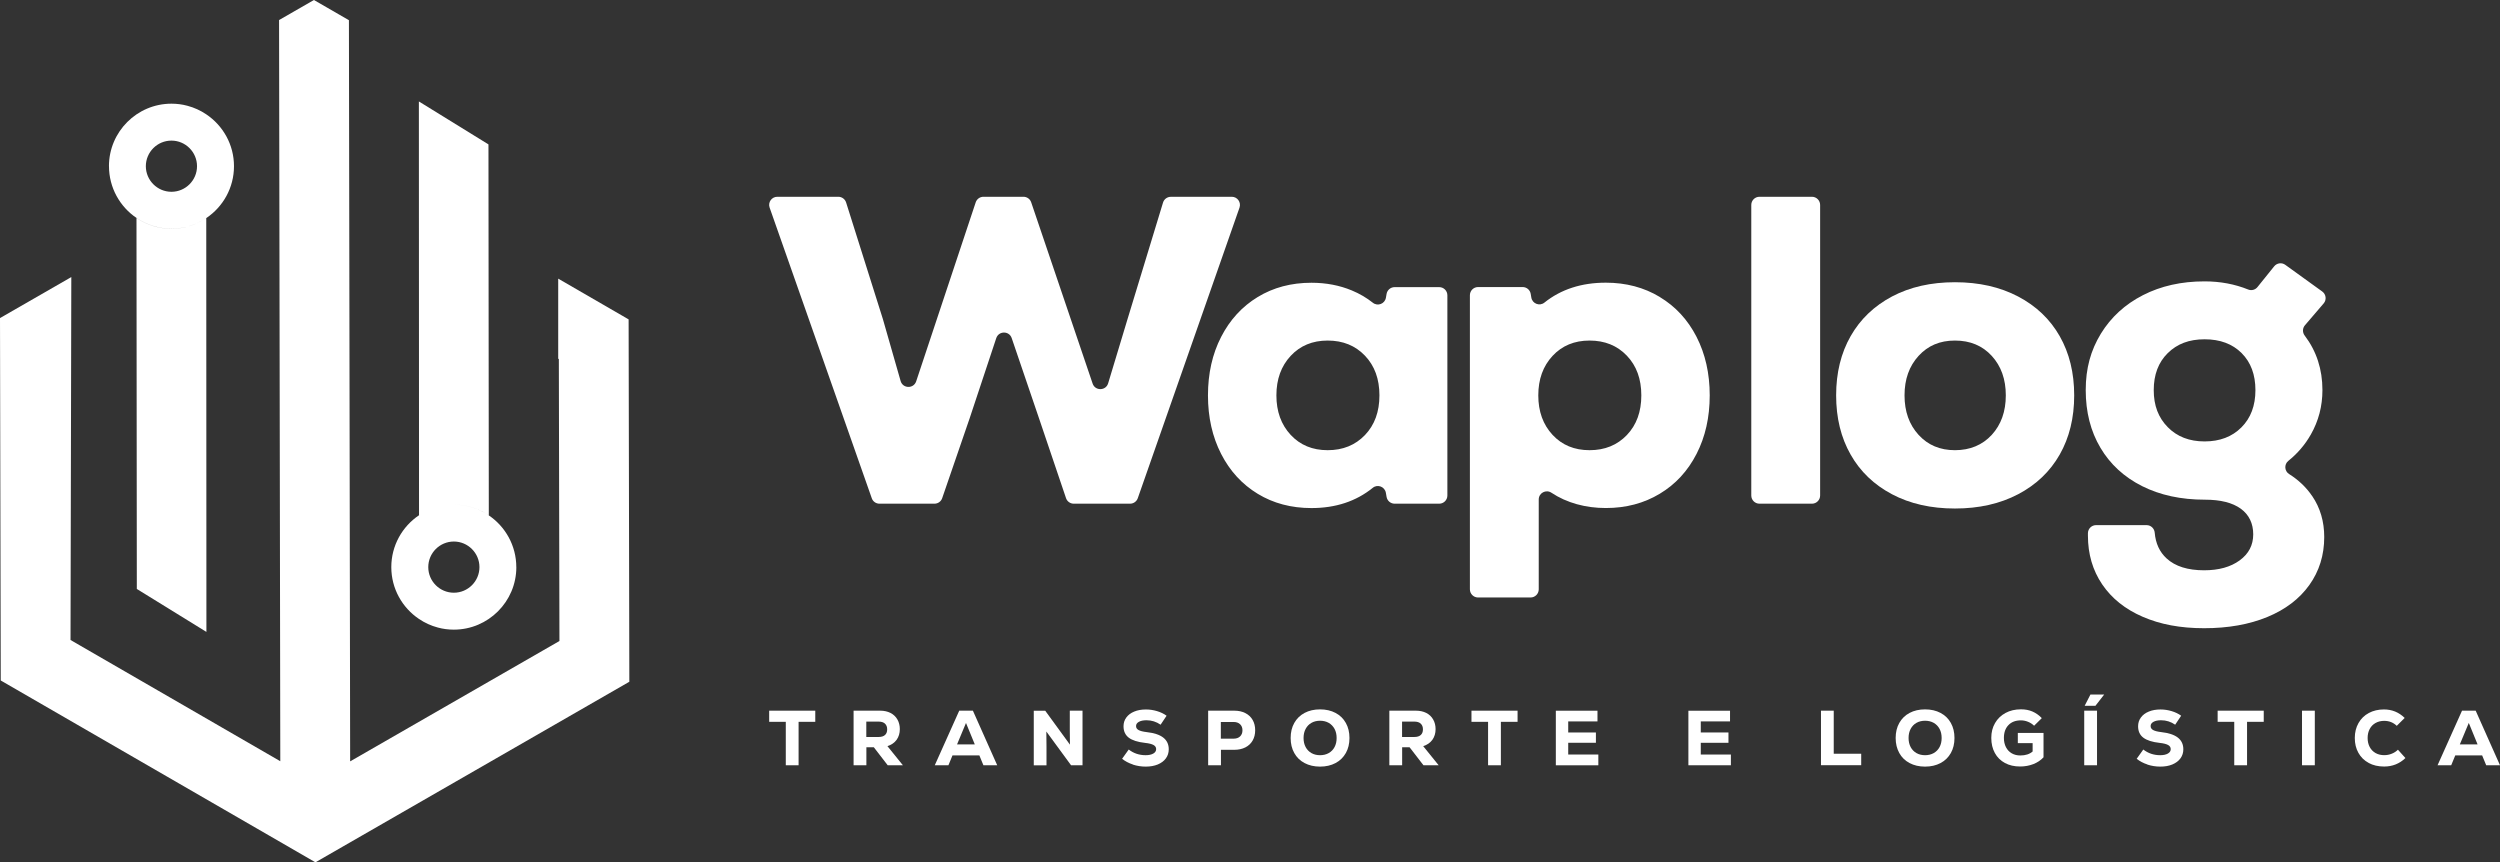
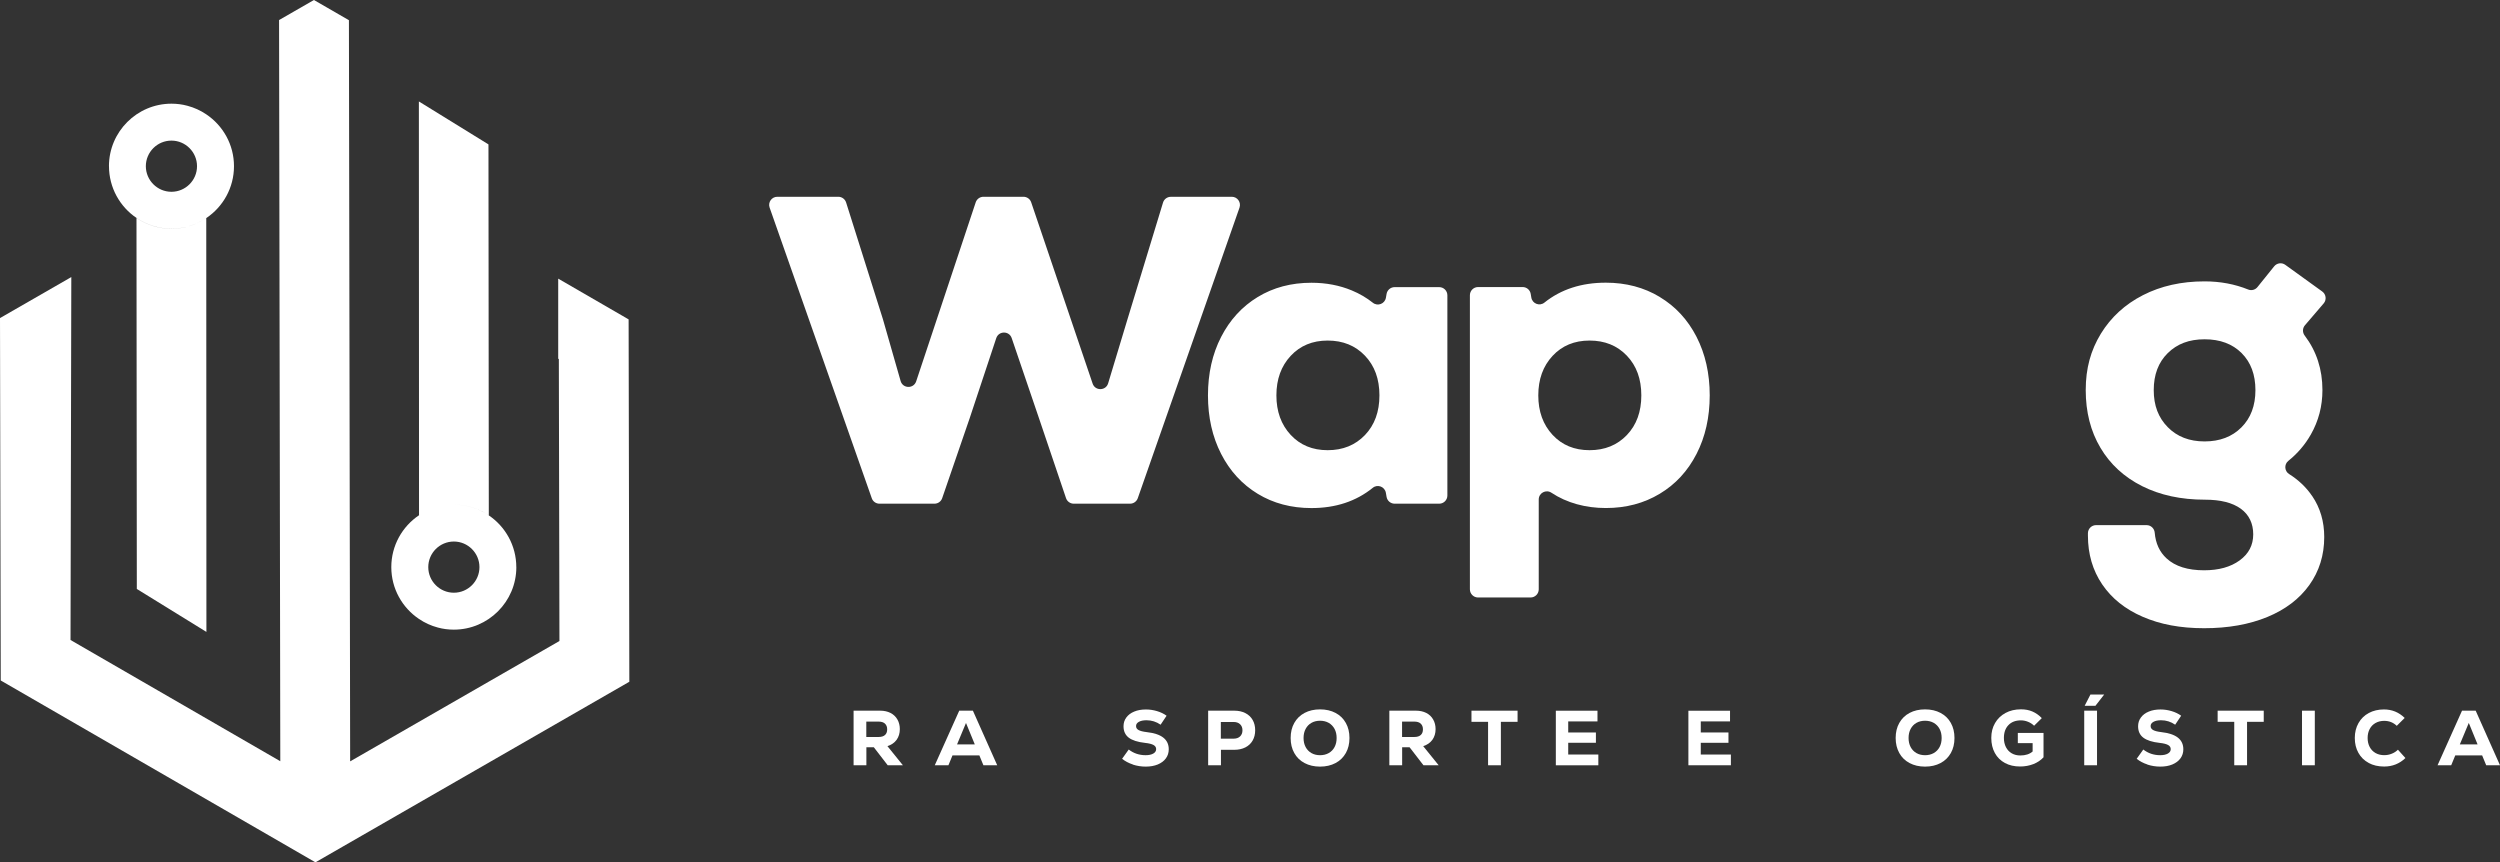
<svg xmlns="http://www.w3.org/2000/svg" width="345" height="119" viewBox="0 0 345 119" fill="none">
  <rect x="0" y="0" width="345" height="119" fill="#333333" stroke="none" />
  <g clip-path="url(#clip0_10_439)">
    <path d="M161.578 27.154H169.988C170.763 27.154 171.305 27.919 171.052 28.652L157.013 68.755C156.853 69.205 156.43 69.509 155.95 69.509H148.174C147.694 69.509 147.266 69.2 147.111 68.745L143.378 57.711L139.614 46.656C139.268 45.634 137.822 45.639 137.482 46.667L133.816 57.711L130.021 68.75C129.866 69.205 129.438 69.509 128.957 69.509H121.363C120.888 69.509 120.459 69.21 120.304 68.755L106.209 28.652C105.951 27.919 106.493 27.154 107.267 27.154H115.688C116.179 27.154 116.613 27.474 116.762 27.939L121.838 44.033L124.285 52.579C124.589 53.642 126.082 53.673 126.433 52.625L134.647 27.924C134.802 27.464 135.231 27.154 135.716 27.154H141.24C141.72 27.154 142.149 27.459 142.304 27.919L150.782 52.935C151.133 53.973 152.609 53.947 152.924 52.899L155.599 44.038L160.498 27.955C160.643 27.48 161.082 27.16 161.572 27.16L161.578 27.154Z" fill="white" />
    <path d="M199.738 40.744V68.384C199.738 69.003 199.232 69.509 198.612 69.509H192.458C191.911 69.509 191.441 69.112 191.348 68.575L191.25 68.007C191.105 67.165 190.109 66.778 189.448 67.315C187.14 69.184 184.316 70.113 180.98 70.113C178.197 70.113 175.724 69.457 173.566 68.146C171.408 66.835 169.725 65.002 168.517 62.642C167.309 60.282 166.699 57.587 166.699 54.566C166.699 51.546 167.303 48.851 168.517 46.491C169.73 44.131 171.408 42.298 173.566 40.987C175.724 39.675 178.192 39.02 180.98 39.02C182.999 39.02 184.853 39.376 186.546 40.078C187.615 40.522 188.586 41.09 189.458 41.782C190.124 42.309 191.11 41.926 191.255 41.09L191.348 40.558C191.441 40.021 191.911 39.624 192.458 39.624H198.612C199.232 39.624 199.738 40.13 199.738 40.749V40.744ZM188.363 60.04C189.696 58.645 190.362 56.823 190.362 54.561C190.362 52.3 189.696 50.477 188.363 49.083C187.031 47.689 185.317 46.997 183.221 46.997C181.125 46.997 179.421 47.704 178.11 49.114C176.798 50.529 176.143 52.341 176.143 54.561C176.143 56.782 176.798 58.594 178.11 60.009C179.421 61.423 181.125 62.126 183.221 62.126C185.317 62.126 187.031 61.428 188.363 60.04Z" fill="white" />
    <path d="M229.043 40.982C231.222 42.293 232.915 44.126 234.124 46.486C235.332 48.846 235.941 51.541 235.941 54.561C235.941 57.582 235.337 60.277 234.124 62.637C232.915 64.996 231.222 66.835 229.043 68.141C226.864 69.453 224.386 70.108 221.603 70.108C218.82 70.108 216.218 69.406 214.096 67.996C213.347 67.501 212.346 68.027 212.346 68.926V81.328C212.346 81.948 211.84 82.454 211.22 82.454H203.971C203.352 82.454 202.846 81.948 202.846 81.328V40.739C202.846 40.119 203.352 39.613 203.971 39.613H210.126C210.673 39.613 211.143 40.006 211.236 40.548L211.324 41.069C211.468 41.906 212.459 42.293 213.125 41.761C215.413 39.928 218.237 39.009 221.603 39.009C224.386 39.009 226.869 39.665 229.043 40.977V40.982ZM224.505 60.04C225.837 58.645 226.503 56.823 226.503 54.561C226.503 52.3 225.837 50.477 224.505 49.083C223.173 47.689 221.459 46.997 219.362 46.997C217.266 46.997 215.562 47.704 214.251 49.114C212.94 50.529 212.284 52.341 212.284 54.561C212.284 56.782 212.94 58.594 214.251 60.009C215.562 61.423 217.266 62.126 219.362 62.126C221.459 62.126 223.173 61.429 224.505 60.04Z" fill="white" />
-     <path d="M242.803 27.154H250.052C250.671 27.154 251.177 27.66 251.177 28.28V68.384C251.177 69.003 250.671 69.509 250.052 69.509H242.803C242.183 69.509 241.677 69.003 241.677 68.384V28.28C241.677 27.66 242.183 27.154 242.803 27.154Z" fill="white" />
-     <path d="M261.1 68.208C258.622 66.897 256.712 65.074 255.385 62.73C254.053 60.391 253.387 57.67 253.387 54.561C253.387 51.453 254.053 48.732 255.385 46.393C256.717 44.054 258.622 42.231 261.1 40.914C263.579 39.603 266.475 38.947 269.785 38.947C273.094 38.947 275.996 39.603 278.495 40.914C280.994 42.226 282.909 44.054 284.241 46.393C285.573 48.732 286.239 51.458 286.239 54.561C286.239 57.664 285.573 60.391 284.241 62.73C282.909 65.069 280.994 66.897 278.495 68.208C275.996 69.519 273.089 70.175 269.785 70.175C266.48 70.175 263.584 69.519 261.1 68.208ZM274.865 60.009C276.156 58.599 276.801 56.782 276.801 54.561C276.801 52.341 276.156 50.529 274.865 49.114C273.574 47.704 271.881 46.997 269.785 46.997C267.689 46.997 266.052 47.704 264.761 49.114C263.47 50.529 262.825 52.341 262.825 54.561C262.825 56.782 263.47 58.594 264.761 60.009C266.052 61.423 267.725 62.126 269.785 62.126C271.845 62.126 273.574 61.418 274.865 60.009Z" fill="white" />
    <path d="M319.081 68.451C320.192 70.082 320.744 71.972 320.744 74.11C320.744 76.609 320.057 78.819 318.689 80.734C317.316 82.65 315.38 84.122 312.881 85.149C310.382 86.177 307.475 86.693 304.171 86.693C300.866 86.693 298.12 86.166 295.698 85.118C293.277 84.07 291.413 82.578 290.101 80.641C288.79 78.705 288.134 76.464 288.134 73.924C288.134 73.8 288.134 73.686 288.134 73.573C288.145 72.958 288.645 72.468 289.26 72.468H296.23C296.818 72.468 297.299 72.922 297.35 73.506C297.474 74.988 298.021 76.175 298.997 77.069C300.185 78.158 301.909 78.7 304.171 78.7C306.189 78.7 307.821 78.246 309.07 77.337C310.32 76.428 310.945 75.23 310.945 73.738C310.945 72.246 310.371 71.027 309.22 70.196C308.069 69.37 306.427 68.957 304.289 68.957C300.98 68.957 298.089 68.332 295.605 67.082C293.127 65.833 291.206 64.067 289.859 61.79C288.506 59.513 287.83 56.859 287.83 53.833C287.83 50.808 288.527 48.34 289.915 46.057C291.309 43.78 293.246 42.004 295.724 40.734C298.202 39.464 301.037 38.829 304.222 38.829C306.391 38.829 308.399 39.206 310.253 39.954C310.707 40.14 311.229 39.995 311.533 39.613L313.836 36.753C314.213 36.288 314.884 36.195 315.369 36.546L320.47 40.228C321.002 40.615 321.095 41.374 320.667 41.87L318.08 44.89C317.734 45.293 317.724 45.882 318.044 46.305C319.675 48.453 320.496 50.962 320.496 53.833C320.496 56.054 319.959 58.098 318.89 59.973C318.095 61.372 317.058 62.58 315.782 63.608C315.194 64.083 315.251 65.012 315.891 65.415C317.197 66.236 318.255 67.243 319.071 68.446L319.081 68.451ZM309.313 58.981C310.604 57.69 311.249 55.976 311.249 53.839C311.249 51.701 310.614 49.997 309.344 48.727C308.074 47.457 306.37 46.822 304.233 46.822C302.095 46.822 300.443 47.457 299.152 48.727C297.861 49.997 297.216 51.701 297.216 53.839C297.216 55.976 297.861 57.639 299.152 58.95C300.443 60.262 302.136 60.917 304.233 60.917C306.329 60.917 308.022 60.272 309.313 58.981Z" fill="white" />
    <path fill-rule="evenodd" clip-rule="evenodd" d="M86.749 44.075L77.033 38.452V49.496L77.12 49.553L77.203 88.459L48.321 105.069L48.151 2.788L43.323 0L38.511 2.768L38.681 105.049L9.732 88.319L9.841 38.235L0 43.894L0.103 93.906L43.53 119L86.848 94.082L86.749 44.075Z" fill="white" />
    <path d="M67.45 71.117C66.071 70.188 64.419 69.64 62.633 69.64C60.846 69.64 59.204 70.183 57.826 71.107L57.805 14L67.408 19.927L67.455 71.117H67.45ZM71.255 78.263C71.255 83.019 67.383 86.891 62.627 86.891C61.868 86.891 61.125 86.793 60.428 86.602C59.488 86.354 58.611 85.951 57.826 85.42C55.518 83.871 54 81.242 54 78.263C54 75.284 55.518 72.651 57.821 71.107C59.194 70.183 60.846 69.64 62.627 69.64C64.409 69.64 66.066 70.188 67.445 71.117C69.737 72.661 71.25 75.294 71.25 78.268L71.255 78.263ZM62.633 81.795C64.584 81.795 66.164 80.205 66.164 78.263C66.164 76.322 64.579 74.731 62.633 74.731C60.686 74.731 59.101 76.317 59.101 78.263C59.101 80.21 60.686 81.795 62.633 81.795Z" fill="white" />
    <path d="M18.84 30.087C20.218 31.016 21.871 31.564 23.657 31.564C25.444 31.564 27.085 31.021 28.464 30.097L28.485 87.204L18.881 81.276L18.835 30.087H18.84ZM15.035 22.936C15.035 18.18 18.907 14.308 23.662 14.308C24.421 14.308 25.165 14.406 25.862 14.597C26.801 14.845 27.679 15.247 28.464 15.779C30.772 17.328 32.29 19.956 32.29 22.936C32.29 25.915 30.772 28.548 28.469 30.092C27.096 31.016 25.444 31.558 23.662 31.558C21.881 31.558 20.224 31.011 18.845 30.082C16.553 28.538 15.04 25.904 15.04 22.93L15.035 22.936ZM23.657 19.404C21.705 19.404 20.126 20.994 20.126 22.936C20.126 24.877 21.711 26.467 23.657 26.467C25.604 26.467 27.189 24.882 27.189 22.936C27.189 20.989 25.604 19.404 23.657 19.404Z" fill="white" />
-     <path d="M112.508 98.073V99.612H110.205V105.607H108.439V99.612H106.147V98.073H112.508Z" fill="white" />
    <path d="M120.583 103.123H119.561V105.607H117.795V98.073H121.466C122.013 98.073 122.488 98.182 122.896 98.388C123.304 98.6 123.619 98.899 123.841 99.287C124.063 99.674 124.176 100.118 124.176 100.619C124.176 101.192 124.027 101.682 123.732 102.095C123.433 102.503 123.015 102.793 122.467 102.968L124.6 105.607H122.504L120.588 103.123H120.583ZM122.127 99.86C121.92 99.674 121.631 99.581 121.259 99.581H119.55V101.703H121.259C121.641 101.703 121.931 101.61 122.132 101.429C122.333 101.249 122.431 100.985 122.431 100.65C122.431 100.314 122.328 100.051 122.127 99.865V99.86Z" fill="white" />
    <path d="M135.711 105.607L135.153 104.249H131.441L130.883 105.607H128.999L132.375 98.073H134.26L137.616 105.607H135.711ZM133.31 99.762L132.071 102.731H134.523L133.305 99.762H133.31Z" fill="white" />
-     <path d="M147.632 98.073H149.388V105.607H147.808L144.395 100.949L144.416 102.984V105.612H142.66V98.078H144.24L147.653 102.762L147.632 100.748V98.078V98.073Z" fill="white" />
    <path d="M156.332 105.498C155.764 105.312 155.268 105.049 154.85 104.713L155.764 103.433C156.43 103.954 157.21 104.217 158.098 104.217C158.542 104.217 158.898 104.14 159.156 103.99C159.419 103.84 159.549 103.634 159.549 103.376C159.549 103.133 159.425 102.942 159.182 102.808C158.939 102.674 158.552 102.575 158.02 102.519C156.993 102.405 156.244 102.162 155.764 101.796C155.289 101.429 155.046 100.908 155.046 100.226C155.046 99.766 155.175 99.364 155.434 99.013C155.692 98.662 156.053 98.388 156.523 98.197C156.988 98.001 157.53 97.908 158.139 97.908C158.66 97.908 159.172 97.985 159.672 98.135C160.173 98.285 160.612 98.496 160.989 98.77L160.163 100.009C159.574 99.601 158.924 99.395 158.216 99.395C157.778 99.395 157.427 99.467 157.168 99.612C156.905 99.756 156.776 99.947 156.776 100.195C156.776 100.443 156.89 100.613 157.117 100.742C157.344 100.871 157.721 100.97 158.253 101.032C159.27 101.145 160.034 101.398 160.535 101.791C161.035 102.183 161.288 102.72 161.288 103.402C161.288 103.877 161.154 104.295 160.891 104.656C160.628 105.018 160.251 105.296 159.771 105.498C159.29 105.694 158.738 105.792 158.113 105.792C157.488 105.792 156.905 105.699 156.332 105.513V105.498Z" fill="white" />
    <path d="M171.852 98.404C172.286 98.621 172.621 98.936 172.859 99.343C173.096 99.751 173.215 100.232 173.215 100.774C173.215 101.316 173.096 101.796 172.859 102.204C172.621 102.612 172.286 102.927 171.852 103.144C171.418 103.361 170.912 103.474 170.329 103.474H168.491V105.607H166.725V98.073H170.329C170.912 98.073 171.418 98.182 171.852 98.404ZM171.129 101.626C171.346 101.419 171.46 101.14 171.46 100.784C171.46 100.428 171.351 100.154 171.129 99.942C170.912 99.736 170.613 99.633 170.241 99.633H168.475V101.935H170.241C170.613 101.935 170.912 101.832 171.129 101.626Z" fill="white" />
    <path d="M180.03 105.302C179.416 104.977 178.941 104.517 178.61 103.918C178.275 103.324 178.11 102.633 178.11 101.843C178.11 101.053 178.275 100.361 178.61 99.767C178.946 99.173 179.416 98.708 180.03 98.383C180.645 98.058 181.357 97.893 182.168 97.893C182.978 97.893 183.691 98.058 184.305 98.383C184.92 98.708 185.395 99.168 185.725 99.767C186.061 100.361 186.226 101.053 186.226 101.843C186.226 102.633 186.061 103.324 185.725 103.918C185.39 104.512 184.92 104.977 184.305 105.302C183.691 105.627 182.978 105.793 182.168 105.793C181.357 105.793 180.645 105.627 180.03 105.302ZM183.366 103.923C183.712 103.727 183.985 103.448 184.171 103.092C184.362 102.736 184.455 102.318 184.455 101.843C184.455 101.368 184.362 100.954 184.171 100.593C183.98 100.237 183.712 99.958 183.366 99.757C183.02 99.56 182.617 99.462 182.168 99.462C181.719 99.462 181.316 99.56 180.975 99.757C180.629 99.953 180.366 100.232 180.175 100.593C179.984 100.949 179.891 101.368 179.891 101.843C179.891 102.318 179.984 102.731 180.175 103.092C180.366 103.448 180.634 103.727 180.975 103.923C181.321 104.12 181.719 104.218 182.168 104.218C182.617 104.218 183.02 104.12 183.366 103.923Z" fill="white" />
    <path d="M194.518 103.123H193.496V105.607H191.73V98.073H195.401C195.948 98.073 196.423 98.182 196.831 98.388C197.239 98.595 197.554 98.899 197.776 99.287C197.998 99.674 198.111 100.118 198.111 100.619C198.111 101.192 197.962 101.682 197.667 102.095C197.368 102.503 196.95 102.793 196.402 102.968L198.535 105.607H196.438L194.523 103.123H194.518ZM196.062 99.86C195.855 99.674 195.566 99.581 195.194 99.581H193.485V101.703H195.194C195.576 101.703 195.865 101.61 196.067 101.429C196.268 101.249 196.366 100.985 196.366 100.65C196.366 100.314 196.263 100.051 196.062 99.865V99.86Z" fill="white" />
    <path d="M209.424 98.073V99.612H207.121V105.607H205.355V99.612H203.063V98.073H209.424Z" fill="white" />
    <path d="M216.414 104.124H220.571V105.611H214.705V98.078H220.452V99.555H216.414V101.083H220.235V102.503H216.414V104.13V104.124Z" fill="white" />
    <path d="M234.712 104.124H238.863V105.611H232.998V98.078H238.744V99.555H234.707V101.083H238.528V102.503H234.707V104.13L234.712 104.124Z" fill="white" />
-     <path d="M251.291 98.073H253.056V104.011H256.846V105.601H251.296V98.068L251.291 98.073Z" fill="white" />
    <path d="M263.522 105.302C262.908 104.977 262.433 104.517 262.102 103.918C261.772 103.319 261.601 102.633 261.601 101.843C261.601 101.053 261.767 100.361 262.102 99.767C262.438 99.173 262.908 98.708 263.522 98.383C264.136 98.058 264.849 97.893 265.659 97.893C266.47 97.893 267.183 98.058 267.797 98.383C268.411 98.708 268.886 99.168 269.217 99.767C269.552 100.361 269.718 101.053 269.718 101.843C269.718 102.633 269.552 103.324 269.217 103.918C268.881 104.512 268.411 104.977 267.797 105.302C267.183 105.627 266.47 105.793 265.659 105.793C264.849 105.793 264.136 105.627 263.522 105.302ZM266.857 103.923C267.203 103.727 267.472 103.448 267.663 103.092C267.854 102.736 267.947 102.318 267.947 101.843C267.947 101.368 267.854 100.954 267.663 100.593C267.472 100.232 267.203 99.958 266.857 99.757C266.511 99.56 266.109 99.462 265.659 99.462C265.21 99.462 264.808 99.56 264.467 99.757C264.121 99.953 263.858 100.232 263.667 100.593C263.476 100.949 263.383 101.368 263.383 101.843C263.383 102.318 263.476 102.731 263.667 103.092C263.858 103.448 264.126 103.727 264.467 103.923C264.813 104.12 265.21 104.218 265.659 104.218C266.109 104.218 266.511 104.12 266.857 103.923Z" fill="white" />
    <path d="M282.006 101.15V104.507C281.624 104.915 281.159 105.23 280.601 105.446C280.044 105.663 279.434 105.777 278.768 105.777C277.973 105.777 277.276 105.617 276.677 105.291C276.078 104.966 275.614 104.512 275.289 103.913C274.963 103.319 274.798 102.627 274.798 101.837C274.798 101.047 274.968 100.386 275.314 99.787C275.66 99.188 276.14 98.724 276.76 98.388C277.38 98.052 278.092 97.887 278.897 97.887C279.481 97.887 280.002 97.985 280.472 98.187C280.942 98.388 281.376 98.693 281.768 99.101L280.705 100.154C280.467 99.916 280.188 99.736 279.868 99.607C279.548 99.478 279.223 99.41 278.882 99.41C278.159 99.41 277.586 99.627 277.168 100.061C276.75 100.495 276.538 101.083 276.538 101.832C276.538 102.312 276.631 102.736 276.817 103.102C277.003 103.469 277.271 103.753 277.612 103.954C277.958 104.156 278.355 104.254 278.805 104.254C279.517 104.254 280.08 104.073 280.503 103.706V102.555H278.459V101.145H282L282.006 101.15Z" fill="white" />
    <path d="M287.623 98.073H289.389V105.606H287.623V98.073ZM288.48 95.848H290.375L289.172 97.397H287.685L288.48 95.848Z" fill="white" />
    <path d="M296.343 105.498C295.775 105.312 295.28 105.049 294.862 104.713L295.776 103.433C296.442 103.954 297.221 104.217 298.109 104.217C298.553 104.217 298.909 104.14 299.168 103.99C299.431 103.84 299.56 103.634 299.56 103.376C299.56 103.133 299.436 102.942 299.193 102.808C298.951 102.674 298.564 102.575 298.032 102.519C297.004 102.405 296.256 102.162 295.776 101.796C295.295 101.429 295.058 100.908 295.058 100.226C295.058 99.766 295.187 99.364 295.445 99.013C295.703 98.662 296.065 98.388 296.534 98.197C296.999 98.001 297.541 97.908 298.15 97.908C298.672 97.908 299.183 97.985 299.684 98.135C300.185 98.285 300.624 98.496 301.001 98.77L300.174 100.009C299.586 99.601 298.935 99.395 298.228 99.395C297.789 99.395 297.443 99.467 297.18 99.612C296.917 99.756 296.787 99.947 296.787 100.195C296.787 100.443 296.901 100.613 297.128 100.742C297.355 100.871 297.732 100.97 298.264 101.032C299.281 101.145 300.045 101.398 300.546 101.791C301.047 102.183 301.3 102.72 301.3 103.402C301.3 103.877 301.166 104.295 300.902 104.656C300.639 105.018 300.262 105.296 299.782 105.498C299.302 105.699 298.749 105.792 298.125 105.792C297.5 105.792 296.917 105.699 296.343 105.513V105.498Z" fill="white" />
    <path d="M312.395 98.073V99.612H310.093V105.607H308.327V99.612H306.034V98.073H312.395Z" fill="white" />
    <path d="M317.677 98.073H319.443V105.607H317.677V98.073Z" fill="white" />
    <path d="M326.883 105.286C326.268 104.956 325.793 104.491 325.463 103.897C325.127 103.304 324.962 102.617 324.962 101.842C324.962 101.068 325.133 100.381 325.473 99.782C325.814 99.183 326.289 98.719 326.898 98.393C327.508 98.068 328.205 97.903 328.984 97.903C330.094 97.903 331.049 98.295 331.845 99.075L330.755 100.164C330.275 99.705 329.697 99.478 329.02 99.478C328.566 99.478 328.168 99.576 327.823 99.772C327.477 99.968 327.203 100.247 327.017 100.603C326.826 100.965 326.733 101.373 326.733 101.842C326.733 102.312 326.826 102.72 327.017 103.082C327.208 103.443 327.477 103.717 327.823 103.918C328.168 104.114 328.571 104.212 329.02 104.212C329.377 104.212 329.723 104.15 330.053 104.016C330.383 103.887 330.673 103.701 330.915 103.459L331.948 104.61C331.137 105.39 330.156 105.782 329.01 105.782C328.199 105.782 327.487 105.617 326.873 105.286H326.883Z" fill="white" />
    <path d="M343.095 105.607L342.537 104.249H338.825L338.267 105.607H336.383L339.759 98.073H341.644L345 105.607H343.095ZM340.694 99.762L339.455 102.731H341.907L340.694 99.762Z" fill="white" />
  </g>
  <defs>
    <clipPath id="clip0_10_439">
      <rect width="345" height="119" fill="white" />
    </clipPath>
  </defs>
</svg>